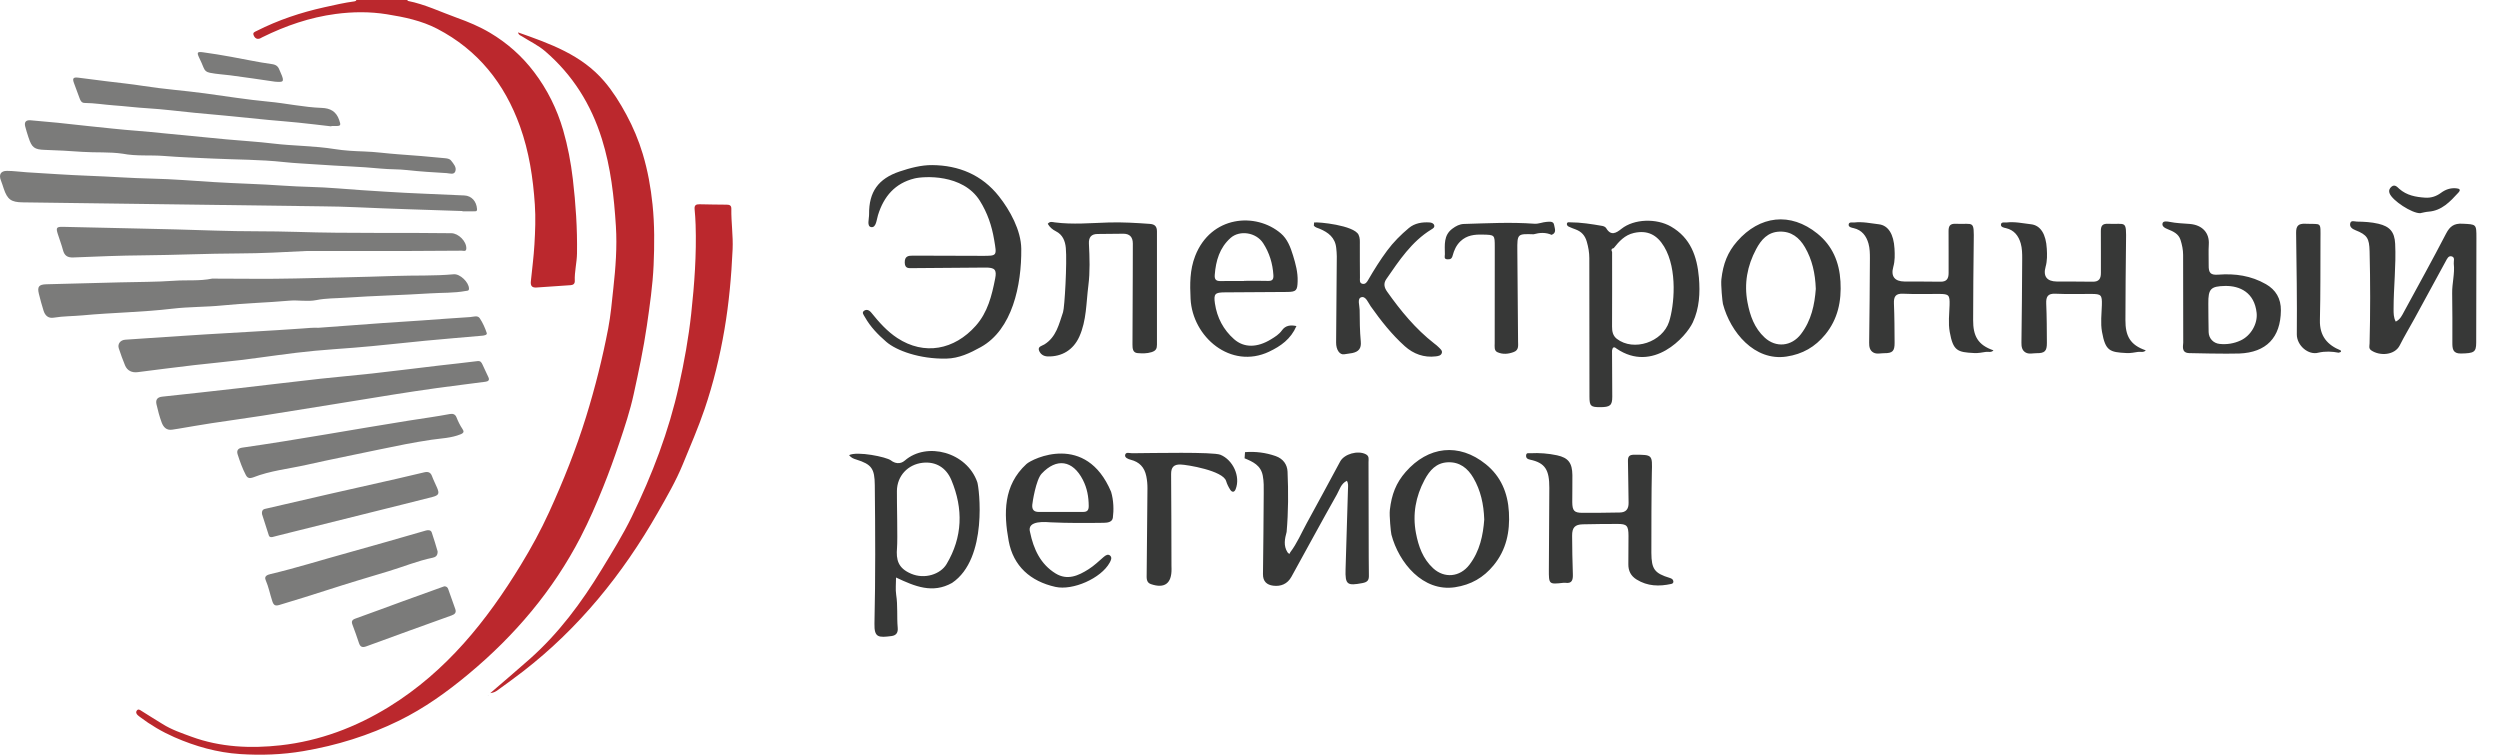
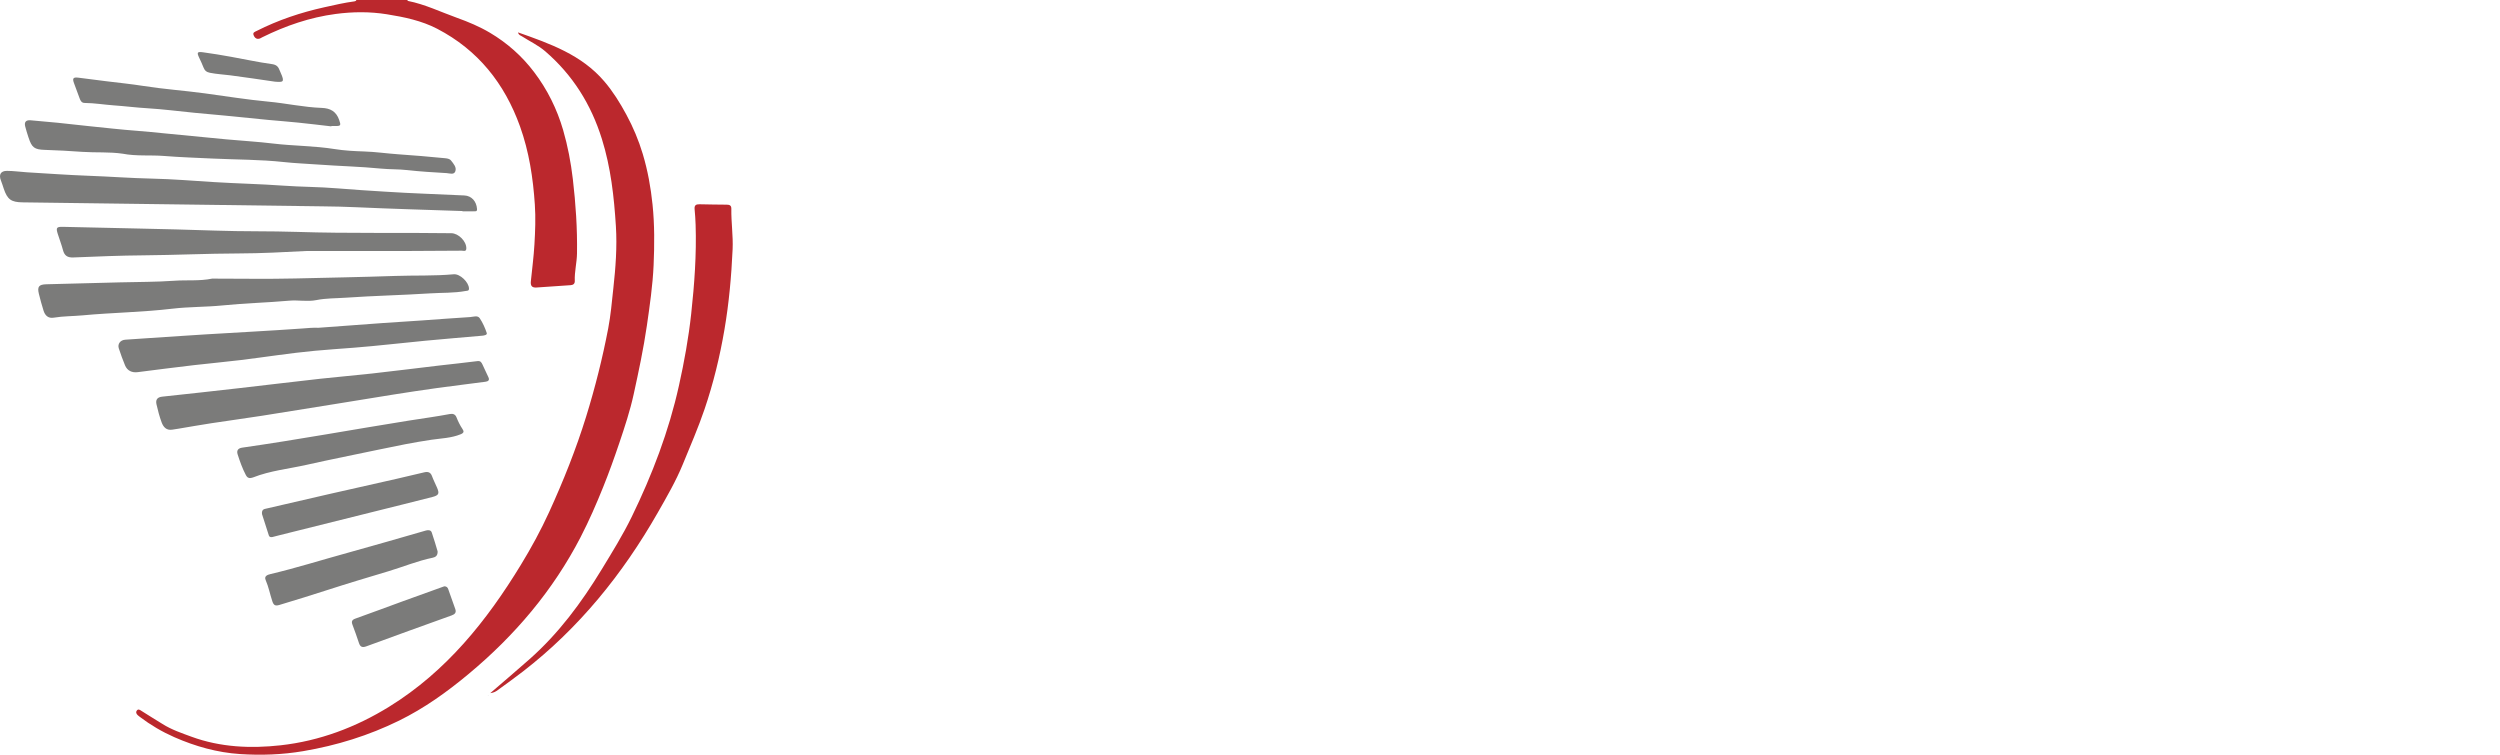
<svg xmlns="http://www.w3.org/2000/svg" width="106" height="32" viewBox="0 0 106 32" fill="none">
  <path d="M10.753 1.491C10.706 1.377 10.804 1.351 10.881 1.312C11.795 0.849 12.757 0.528 13.755 0.307C14.18 0.213 14.603 0.114 15.034 0.057C15.07 0.052 15.098 0.038 15.11 0H17.27C17.279 0.014 17.286 0.038 17.297 0.04C18.021 0.183 18.682 0.506 19.37 0.753C19.858 0.928 20.331 1.126 20.776 1.39C21.504 1.822 22.13 2.376 22.642 3.051C23.207 3.794 23.618 4.624 23.877 5.515C24.073 6.191 24.205 6.884 24.288 7.591C24.411 8.641 24.482 9.69 24.465 10.746C24.459 11.137 24.355 11.52 24.371 11.912C24.376 12.035 24.299 12.083 24.198 12.091C23.716 12.126 23.233 12.153 22.751 12.19C22.551 12.206 22.489 12.113 22.508 11.931C22.561 11.41 22.629 10.889 22.66 10.367C22.693 9.803 22.716 9.237 22.677 8.672C22.602 7.543 22.433 6.43 22.049 5.36C21.397 3.543 20.269 2.121 18.539 1.221C17.873 0.875 17.145 0.724 16.404 0.605C15.675 0.489 14.955 0.496 14.232 0.592C13.139 0.737 12.11 1.091 11.124 1.578C11.066 1.606 11.013 1.651 10.936 1.647C10.83 1.642 10.784 1.568 10.753 1.491L10.753 1.491ZM24.621 22.767C24.977 22.078 25.285 21.371 25.574 20.653C25.822 20.037 26.046 19.414 26.258 18.785C26.489 18.101 26.716 17.413 26.869 16.712C27.079 15.751 27.285 14.787 27.427 13.81C27.55 12.956 27.675 12.102 27.713 11.241C27.75 10.387 27.756 9.531 27.668 8.676C27.593 7.946 27.464 7.229 27.253 6.527C27.078 5.946 26.845 5.391 26.554 4.854C26.284 4.354 25.987 3.877 25.62 3.448C24.661 2.325 23.329 1.854 21.964 1.373C21.994 1.495 22.075 1.504 22.128 1.539C22.459 1.751 22.821 1.919 23.12 2.177C24.282 3.18 25.06 4.419 25.52 5.892C25.899 7.104 26.035 8.34 26.114 9.591C26.169 10.47 26.102 11.347 26.006 12.22C25.944 12.792 25.895 13.367 25.787 13.931C25.546 15.189 25.233 16.432 24.855 17.655C24.426 19.043 23.886 20.393 23.282 21.716C22.929 22.487 22.523 23.233 22.082 23.954C20.633 26.33 18.922 28.466 16.509 29.959C15.084 30.841 13.543 31.417 11.896 31.601C10.634 31.741 9.347 31.688 8.117 31.236C7.696 31.081 7.272 30.939 6.89 30.697C6.594 30.51 6.291 30.333 5.998 30.142C5.926 30.095 5.863 30.049 5.803 30.126C5.748 30.197 5.781 30.273 5.847 30.33C5.873 30.352 5.899 30.374 5.927 30.394C6.383 30.74 6.872 31.028 7.396 31.258C8.285 31.648 9.216 31.909 10.178 31.972C11.07 32.03 11.964 32 12.859 31.848C14.28 31.607 15.633 31.187 16.922 30.554C17.994 30.027 18.957 29.337 19.873 28.573C21.831 26.942 23.447 25.038 24.622 22.767L24.621 22.767ZM31.009 8.853C31.012 8.71 30.933 8.679 30.816 8.678C30.43 8.674 30.045 8.671 29.659 8.661C29.51 8.657 29.436 8.704 29.451 8.866C29.472 9.087 29.487 9.308 29.494 9.529C29.535 10.792 29.444 12.048 29.307 13.303C29.195 14.329 29.012 15.341 28.788 16.348C28.358 18.287 27.655 20.127 26.788 21.907C26.411 22.681 25.956 23.413 25.509 24.148C24.654 25.553 23.684 26.861 22.446 27.955C21.912 28.428 21.367 28.888 20.786 29.39C20.949 29.37 21.031 29.314 21.11 29.256C21.467 28.995 21.828 28.739 22.177 28.468C24.551 26.629 26.402 24.34 27.883 21.747C28.268 21.072 28.66 20.398 28.957 19.672C29.273 18.901 29.606 18.136 29.874 17.347C30.248 16.247 30.521 15.123 30.717 13.974C30.91 12.845 31.011 11.711 31.063 10.568C31.089 9.994 30.999 9.425 31.009 8.853Z" fill="#BB282D" />
-   <path d="M70.847 9.604C70.237 9.253 69.289 9.273 68.75 9.702C68.524 9.882 68.305 10.017 68.1 9.671C68.071 9.623 67.996 9.589 67.938 9.579C67.483 9.5 67.027 9.427 66.563 9.426C66.516 9.426 66.451 9.407 66.437 9.483C66.425 9.547 66.471 9.588 66.516 9.61C66.61 9.656 66.71 9.691 66.808 9.728C67.052 9.82 67.204 9.98 67.28 10.248C67.346 10.479 67.387 10.705 67.387 10.944C67.387 12.902 67.389 14.86 67.393 16.817C67.394 17.215 67.446 17.263 67.836 17.264C68.27 17.264 68.36 17.191 68.36 16.821C68.359 16.168 68.354 15.516 68.35 14.863C68.371 14.727 68.427 14.679 68.543 14.782C70.089 15.831 71.487 14.287 71.775 13.671C72.054 13.073 72.089 12.42 72.034 11.771C71.957 10.874 71.683 10.085 70.847 9.604H70.847ZM70.769 13.641C70.49 14.505 69.267 14.918 68.553 14.366C68.388 14.238 68.349 14.056 68.351 13.847C68.357 12.793 68.353 11.739 68.353 10.684C68.311 10.603 68.317 10.541 68.42 10.522C68.652 10.232 68.89 9.964 69.279 9.877C69.844 9.751 70.25 9.944 70.558 10.455C71.144 11.43 70.981 12.986 70.769 13.641L70.769 13.641ZM38.363 19.528C38.169 19.697 37.94 19.65 37.774 19.52C37.587 19.375 36.348 19.12 36 19.298C36.094 19.416 36.2 19.452 36.311 19.486C36.96 19.689 37.084 19.872 37.091 20.568C37.112 22.526 37.122 24.484 37.077 26.441C37.063 27.039 37.249 27.039 37.798 26.969C37.999 26.943 38.083 26.827 38.063 26.615C38.021 26.151 38.071 25.683 37.998 25.218C37.963 24.993 37.992 24.757 37.992 24.486C38.796 24.867 39.544 25.178 40.367 24.716C41.906 23.682 41.513 20.662 41.437 20.444C40.992 19.165 39.289 18.722 38.363 19.528ZM40.134 23.918C39.876 24.35 39.207 24.571 38.632 24.326C38.078 24.089 37.989 23.743 38.034 23.225C38.065 22.869 38.023 21.26 38.029 20.815C38.036 20.176 38.496 19.691 39.119 19.622C39.676 19.56 40.118 19.826 40.339 20.356C40.849 21.576 40.815 22.775 40.134 23.918ZM41.584 14.718C41.126 14.972 40.661 15.194 40.124 15.205C38.985 15.228 38.004 14.86 37.584 14.498C37.229 14.191 36.91 13.866 36.676 13.451C36.62 13.351 36.531 13.257 36.63 13.182C36.728 13.108 36.841 13.13 36.948 13.262C37.271 13.663 37.614 14.049 38.047 14.333C39.187 15.08 40.463 14.838 41.373 13.812C41.88 13.242 42.052 12.536 42.194 11.816C42.271 11.431 42.178 11.342 41.78 11.345C40.749 11.352 39.719 11.363 38.689 11.369C38.533 11.37 38.368 11.396 38.361 11.136C38.355 10.862 38.509 10.838 38.708 10.839C39.685 10.843 40.663 10.846 41.64 10.848C42.291 10.849 42.266 10.852 42.152 10.168C42.052 9.57 41.868 9.028 41.545 8.512C40.822 7.36 39.158 7.471 38.772 7.567C37.952 7.77 37.475 8.321 37.227 9.121C37.166 9.317 37.15 9.658 36.943 9.63C36.74 9.603 36.852 9.278 36.849 9.087C36.839 8.134 37.238 7.576 38.145 7.271C38.593 7.121 39.061 6.996 39.526 7C40.65 7.01 41.634 7.41 42.356 8.325C42.818 8.909 43.294 9.764 43.302 10.552C43.317 12.091 42.925 13.977 41.584 14.718H41.584ZM105 10.093C104.997 11.572 104.996 13.051 104.991 14.53C104.989 14.934 104.899 14.979 104.343 14.989C103.995 14.995 103.979 14.783 103.98 14.523C103.981 13.828 103.984 13.132 103.972 12.437C103.964 12.015 104.089 11.601 104.04 11.179C104.028 11.072 104.106 10.912 103.952 10.87C103.813 10.832 103.757 10.972 103.7 11.075C103.257 11.887 102.816 12.701 102.372 13.513C102.165 13.891 101.942 14.26 101.749 14.644C101.538 15.064 100.909 15.104 100.544 14.858C100.421 14.776 100.468 14.664 100.47 14.567C100.503 13.263 100.503 11.959 100.471 10.654C100.457 10.104 100.37 9.958 99.87 9.76C99.736 9.707 99.626 9.625 99.645 9.49C99.669 9.318 99.833 9.395 99.935 9.396C100.239 9.4 100.541 9.416 100.844 9.487C101.319 9.599 101.53 9.826 101.555 10.334C101.599 11.255 101.488 12.172 101.488 13.093C101.488 13.277 101.484 13.459 101.58 13.636C101.773 13.543 101.847 13.37 101.934 13.21C102.532 12.109 103.139 11.013 103.716 9.9C103.877 9.591 104.058 9.467 104.403 9.485C104.999 9.515 105.001 9.493 105 10.093H105ZM58.041 24.388C58.047 24.588 57.996 24.68 57.766 24.723C57.121 24.845 57.032 24.791 57.052 24.135C57.086 22.994 57.121 21.854 57.155 20.713C57.158 20.606 57.175 20.497 57.108 20.386C56.856 20.504 56.798 20.765 56.685 20.964C56.032 22.121 55.399 23.291 54.757 24.454C54.587 24.763 54.306 24.874 53.982 24.833C53.719 24.799 53.544 24.657 53.55 24.339C53.567 23.198 53.573 22.056 53.582 20.915C53.584 20.665 53.59 20.417 53.542 20.169C53.459 19.726 53.119 19.577 52.77 19.432C52.776 19.345 52.782 19.258 52.789 19.171C53.232 19.137 53.662 19.189 54.086 19.337C54.405 19.449 54.579 19.695 54.592 19.997C54.629 20.848 54.627 21.702 54.553 22.553C54.474 22.845 54.412 23.136 54.589 23.416C54.603 23.428 54.615 23.441 54.626 23.456C54.671 23.496 54.694 23.479 54.702 23.424C54.993 23.044 55.177 22.599 55.407 22.181C55.886 21.315 56.35 20.44 56.822 19.57C56.998 19.243 57.576 19.088 57.908 19.259C58.067 19.341 58.025 19.473 58.025 19.593C58.03 20.942 58.031 22.29 58.034 23.638C58.034 23.888 58.035 24.139 58.041 24.388L58.041 24.388ZM84.523 14.855C84.429 14.96 84.305 14.905 84.194 14.921C84.031 14.944 83.89 14.979 83.702 14.969C82.995 14.934 82.813 14.878 82.668 14.072C82.6 13.693 82.651 13.314 82.662 12.934C82.674 12.505 82.633 12.465 82.223 12.463C81.713 12.46 81.203 12.478 80.694 12.454C80.372 12.439 80.29 12.575 80.303 12.876C80.326 13.43 80.328 13.985 80.331 14.539C80.333 14.886 80.242 14.978 79.897 14.975C79.74 14.974 79.573 15.028 79.429 14.946C79.275 14.858 79.249 14.699 79.252 14.523C79.268 13.338 79.279 12.153 79.284 10.968C79.285 10.753 79.281 10.527 79.223 10.324C79.132 10.004 78.947 9.754 78.595 9.673C78.519 9.656 78.37 9.633 78.383 9.52C78.397 9.396 78.533 9.443 78.62 9.433C78.971 9.391 79.317 9.469 79.661 9.509C80.064 9.556 80.293 9.93 80.327 10.543C80.341 10.799 80.349 11.054 80.276 11.314C80.162 11.719 80.337 11.931 80.743 11.936C81.253 11.942 81.762 11.933 82.272 11.944C82.537 11.95 82.623 11.818 82.621 11.57C82.617 10.983 82.626 10.396 82.619 9.81C82.616 9.582 82.678 9.477 82.926 9.489C83.694 9.525 83.701 9.3 83.686 10.273C83.669 11.371 83.666 12.469 83.661 13.567C83.657 14.235 83.854 14.627 84.524 14.855L84.523 14.855ZM90.981 14.855C90.886 14.96 90.762 14.905 90.651 14.921C90.488 14.944 90.347 14.979 90.159 14.969C89.452 14.934 89.27 14.878 89.125 14.072C89.057 13.693 89.108 13.314 89.119 12.934C89.131 12.505 89.09 12.465 88.68 12.463C88.17 12.46 87.66 12.478 87.151 12.454C86.829 12.439 86.747 12.575 86.76 12.876C86.784 13.43 86.785 13.985 86.788 14.539C86.79 14.886 86.698 14.978 86.354 14.975C86.197 14.974 86.029 15.028 85.886 14.946C85.732 14.858 85.706 14.699 85.709 14.523C85.725 13.338 85.736 12.153 85.741 10.968C85.742 10.753 85.738 10.527 85.68 10.324C85.589 10.004 85.404 9.754 85.052 9.673C84.976 9.656 84.827 9.633 84.84 9.52C84.854 9.396 84.99 9.443 85.077 9.433C85.428 9.391 85.774 9.469 86.118 9.509C86.521 9.556 86.75 9.93 86.784 10.543C86.799 10.799 86.806 11.054 86.733 11.314C86.619 11.719 86.794 11.931 87.2 11.936C87.71 11.942 88.219 11.933 88.729 11.944C88.994 11.95 89.08 11.818 89.078 11.57C89.074 10.983 89.083 10.396 89.076 9.81C89.073 9.582 89.135 9.477 89.383 9.489C90.151 9.525 90.158 9.3 90.143 10.273C90.127 11.371 90.123 12.469 90.118 13.567C90.114 14.235 90.311 14.627 90.981 14.855L90.981 14.855ZM47.623 9.91C47.261 9.915 46.901 9.921 46.54 9.921C46.267 9.92 46.157 10.067 46.17 10.329C46.2 10.924 46.222 11.522 46.146 12.112C46.053 12.838 46.072 13.588 45.763 14.274C45.509 14.837 45.026 15.127 44.429 15.113C44.24 15.109 44.114 15.014 44.056 14.866C43.989 14.692 44.182 14.665 44.278 14.606C44.786 14.294 44.899 13.748 45.073 13.236C45.14 13.04 45.247 11.13 45.191 10.513C45.164 10.22 45.059 9.951 44.771 9.807C44.627 9.735 44.508 9.635 44.425 9.49C44.514 9.372 44.629 9.417 44.722 9.429C45.485 9.528 46.247 9.456 47.01 9.433C47.593 9.416 48.174 9.451 48.755 9.493C48.961 9.508 49.056 9.598 49.055 9.816C49.052 11.415 49.053 13.013 49.055 14.612C49.055 14.781 49.013 14.873 48.823 14.932C48.621 14.995 48.427 14.986 48.233 14.972C48.023 14.956 48.017 14.765 48.017 14.6C48.02 13.622 48.025 12.643 48.029 11.664C48.031 11.219 48.034 10.773 48.032 10.327C48.032 10.051 47.898 9.907 47.622 9.91L47.623 9.91ZM70.951 24.648C70.959 24.712 70.918 24.747 70.861 24.759C70.35 24.87 69.855 24.86 69.391 24.571C69.15 24.422 69.039 24.208 69.042 23.923C69.047 23.52 69.049 23.118 69.048 22.716C69.046 22.286 68.979 22.213 68.575 22.215C68.086 22.216 67.598 22.219 67.109 22.231C66.776 22.239 66.656 22.369 66.658 22.713C66.662 23.257 66.669 23.8 66.689 24.343C66.698 24.59 66.654 24.756 66.363 24.71C66.342 24.707 66.32 24.708 66.299 24.71C65.671 24.781 65.669 24.781 65.672 24.142C65.677 22.989 65.688 21.836 65.691 20.684C65.693 19.931 65.523 19.626 64.871 19.489C64.758 19.465 64.693 19.415 64.708 19.296C64.723 19.184 64.822 19.22 64.887 19.217C65.268 19.196 65.648 19.226 66.019 19.305C66.499 19.409 66.663 19.632 66.669 20.144C66.675 20.525 66.661 20.905 66.664 21.286C66.667 21.653 66.743 21.741 67.085 21.744C67.616 21.748 68.147 21.738 68.678 21.73C68.94 21.727 69.057 21.586 69.052 21.317C69.04 20.73 69.04 20.143 69.025 19.556C69.02 19.349 69.083 19.279 69.298 19.28C70.07 19.283 70.061 19.273 70.038 20.048C70.023 20.559 70.014 22.82 70.018 23.44C70.022 24.132 70.152 24.307 70.8 24.505C70.876 24.529 70.939 24.561 70.951 24.647V24.648ZM77.056 9.903C75.912 8.979 74.609 9.143 73.658 10.229C73.249 10.695 73.061 11.183 72.986 11.843C72.96 12.08 73.03 12.8 73.053 12.889C73.368 14.081 74.39 15.323 75.748 15.118C76.428 15.016 76.959 14.71 77.39 14.185C77.925 13.532 78.084 12.77 78.036 11.936C77.989 11.111 77.693 10.417 77.056 9.903ZM76.359 14.168C75.958 14.69 75.3 14.754 74.822 14.313C74.388 13.913 74.2 13.385 74.094 12.821C73.943 12.025 74.082 11.271 74.461 10.563C74.675 10.161 74.953 9.842 75.444 9.821C75.948 9.799 76.291 10.072 76.531 10.485C76.835 11.008 76.967 11.59 76.99 12.249C76.941 12.909 76.804 13.588 76.359 14.168L76.359 14.168ZM62.999 19.683C61.854 18.759 60.551 18.924 59.601 20.009C59.192 20.476 59.004 20.963 58.929 21.624C58.902 21.86 58.972 22.58 58.996 22.669C59.31 23.861 60.333 25.103 61.691 24.899C62.37 24.796 62.902 24.491 63.332 23.965C63.867 23.312 64.026 22.55 63.978 21.716C63.931 20.892 63.636 20.198 62.999 19.683ZM62.301 23.948C61.901 24.47 61.243 24.534 60.765 24.094C60.33 23.693 60.143 23.165 60.036 22.602C59.886 21.805 60.025 21.051 60.403 20.343C60.618 19.942 60.896 19.623 61.386 19.601C61.89 19.579 62.234 19.853 62.473 20.265C62.777 20.789 62.91 21.37 62.932 22.029C62.883 22.689 62.746 23.369 62.301 23.948L62.301 23.948ZM58.123 12.995C58.013 12.838 57.907 12.541 57.715 12.604C57.538 12.661 57.647 12.954 57.649 13.141C57.652 13.586 57.655 14.034 57.697 14.476C57.727 14.78 57.602 14.912 57.34 14.969C57.23 14.993 57.117 14.998 57.005 15.02C56.8 15.062 56.648 14.826 56.651 14.521C56.661 13.304 56.672 12.087 56.68 10.87C56.681 10.751 56.667 10.632 56.656 10.514C56.611 10.07 56.316 9.852 55.951 9.699C55.865 9.663 55.77 9.648 55.707 9.569C55.711 9.524 55.714 9.479 55.718 9.434C55.886 9.402 57.407 9.55 57.603 9.954C57.669 10.091 57.657 10.228 57.657 10.367C57.66 10.835 57.654 11.302 57.662 11.769C57.663 11.866 57.627 12.007 57.775 12.035C57.901 12.059 57.962 11.953 58.017 11.859C58.262 11.436 58.52 11.024 58.811 10.631C59.081 10.266 59.396 9.953 59.736 9.668C59.982 9.462 60.3 9.41 60.618 9.432C60.689 9.437 60.79 9.466 60.812 9.557C60.833 9.646 60.754 9.69 60.69 9.729C59.853 10.241 59.324 11.047 58.778 11.837C58.647 12.027 58.697 12.2 58.813 12.364C59.39 13.18 60.02 13.946 60.808 14.561C60.876 14.613 60.945 14.665 61.004 14.727C61.068 14.795 61.167 14.865 61.133 14.969C61.098 15.079 60.984 15.097 60.879 15.11C60.377 15.172 59.93 15.007 59.565 14.68C59.015 14.186 58.554 13.604 58.124 12.995L58.123 12.995ZM43.52 19.676C42.536 20.579 42.555 21.769 42.767 22.932C42.962 24.003 43.691 24.648 44.749 24.884C45.485 25.048 46.684 24.524 47.051 23.856C47.105 23.758 47.159 23.644 47.073 23.562C46.985 23.479 46.885 23.538 46.795 23.616C46.589 23.796 46.388 23.987 46.159 24.133C45.724 24.41 45.256 24.622 44.756 24.314C44.117 23.921 43.823 23.282 43.675 22.566C43.514 22.031 44.407 22.14 44.554 22.147C45.305 22.182 46.055 22.177 46.807 22.167C46.982 22.165 47.161 22.127 47.185 21.953C47.229 21.629 47.219 21.214 47.11 20.851C46.047 18.333 43.776 19.441 43.52 19.676ZM45.92 21.706C45.295 21.703 44.67 21.704 44.044 21.706C43.843 21.707 43.752 21.613 43.768 21.406C43.775 21.309 43.922 20.345 44.165 20.084C44.798 19.406 45.484 19.509 45.913 20.345C46.095 20.7 46.159 21.064 46.162 21.455C46.163 21.639 46.093 21.707 45.92 21.706ZM53.811 14.91C54.303 14.678 54.73 14.377 54.969 13.825C54.711 13.768 54.501 13.802 54.356 14.005C54.232 14.179 54.063 14.281 53.892 14.386C53.313 14.743 52.75 14.757 52.324 14.381C51.875 13.985 51.602 13.47 51.513 12.868C51.453 12.457 51.517 12.398 51.931 12.396C52.812 12.39 53.693 12.388 54.574 12.379C54.967 12.375 55.008 12.313 55.02 11.927C55.032 11.545 54.934 11.189 54.825 10.832C54.718 10.481 54.584 10.131 54.308 9.896C53.242 8.988 51.342 9.143 50.675 10.854C50.444 11.447 50.45 12.053 50.48 12.667C50.56 14.29 52.186 15.678 53.811 14.911V14.91ZM51.505 11.656C51.552 11.052 51.711 10.505 52.176 10.089C52.555 9.751 53.253 9.843 53.558 10.311C53.821 10.715 53.962 11.173 53.992 11.665C54.003 11.849 53.946 11.917 53.762 11.911C53.423 11.899 53.084 11.908 52.744 11.908C52.744 11.91 52.744 11.912 52.744 11.915C52.416 11.915 52.087 11.91 51.758 11.917C51.575 11.921 51.489 11.866 51.505 11.656ZM96.072 12.047C95.447 11.689 94.77 11.591 94.062 11.645C93.725 11.671 93.643 11.575 93.648 11.242C93.651 10.948 93.635 10.653 93.653 10.361C93.685 9.881 93.385 9.538 92.844 9.495C92.561 9.472 92.274 9.465 91.996 9.408C91.869 9.382 91.723 9.37 91.694 9.461C91.65 9.6 91.801 9.674 91.916 9.72C92.146 9.813 92.372 9.911 92.455 10.175C92.519 10.379 92.564 10.589 92.564 10.807C92.563 12.048 92.565 13.288 92.569 14.528C92.569 14.652 92.472 14.961 92.82 14.972C92.925 14.975 94.408 15.01 94.949 14.989C96.09 14.943 96.697 14.316 96.71 13.164C96.715 12.656 96.493 12.287 96.072 12.046L96.072 12.047ZM95.001 14.436C94.718 14.567 94.42 14.614 94.111 14.582C93.849 14.555 93.653 14.351 93.646 14.081C93.636 13.678 93.637 13.275 93.633 12.873C93.627 12.248 93.732 12.137 94.346 12.124C94.966 12.114 95.589 12.397 95.681 13.267C95.73 13.728 95.438 14.234 95.001 14.436ZM52.393 20.738C52.337 20.883 52.238 20.882 52.161 20.763C52.088 20.651 52.026 20.524 51.987 20.395C51.856 19.956 50.337 19.703 50.05 19.695C49.77 19.688 49.652 19.812 49.655 20.107C49.667 21.402 49.666 22.696 49.67 23.991C49.67 24.034 49.673 24.078 49.673 24.121C49.682 24.739 49.379 24.967 48.794 24.765C48.594 24.696 48.617 24.497 48.619 24.326C48.63 23.118 48.643 21.911 48.652 20.704C48.653 20.532 48.638 20.364 48.603 20.191C48.525 19.805 48.303 19.587 47.951 19.496C47.825 19.464 47.686 19.404 47.705 19.294C47.73 19.149 47.898 19.218 48.003 19.217C48.894 19.211 51.437 19.155 51.746 19.282C52.276 19.5 52.603 20.196 52.393 20.738H52.393ZM64.335 10.629C64.343 11.913 64.358 13.196 64.366 14.48C64.367 14.648 64.405 14.839 64.19 14.923C63.956 15.014 63.713 15.035 63.488 14.932C63.343 14.865 63.375 14.69 63.375 14.549C63.376 13.189 63.377 11.83 63.378 10.47C63.378 9.953 63.377 9.958 62.86 9.947C62.517 9.939 62.197 9.971 61.924 10.229C61.744 10.4 61.653 10.613 61.593 10.835C61.554 10.983 61.488 10.997 61.372 10.995C61.207 10.991 61.263 10.864 61.263 10.782C61.26 10.388 61.201 9.976 61.582 9.695C61.731 9.584 61.887 9.501 62.071 9.496C63.065 9.467 64.059 9.414 65.054 9.486C65.239 9.5 65.403 9.417 65.58 9.407C65.705 9.4 65.871 9.37 65.895 9.54C65.916 9.678 66.016 9.873 65.788 9.958C65.537 9.846 65.282 9.861 65.025 9.933C64.334 9.911 64.33 9.911 64.335 10.629L64.335 10.629ZM99.261 14.919C99.228 14.931 99.195 14.943 99.161 14.955C98.876 14.9 98.591 14.888 98.305 14.952C97.878 15.075 97.38 14.65 97.385 14.172C97.399 12.739 97.374 11.305 97.355 9.871C97.351 9.576 97.453 9.474 97.747 9.487C98.448 9.519 98.39 9.367 98.388 10.15C98.383 11.29 98.392 12.431 98.364 13.571C98.347 14.248 98.679 14.629 99.25 14.859C99.246 14.88 99.25 14.9 99.261 14.919L99.261 14.919ZM101.32 8.2C101.273 8.08 101.314 7.985 101.403 7.913C101.543 7.8 101.649 7.936 101.727 8.005C102.047 8.287 102.428 8.354 102.825 8.381C103.072 8.397 103.294 8.328 103.496 8.178C103.684 8.038 103.892 7.963 104.134 7.983C104.282 7.995 104.352 8.04 104.236 8.167C103.886 8.548 103.534 8.931 102.974 8.974C102.851 8.983 102.73 9.017 102.616 9.039C102.265 9.047 101.44 8.508 101.32 8.201L101.32 8.2Z" fill="#373837" />
  <path d="M7.303 13.089C6.04 13.239 4.767 13.253 3.502 13.371C3.095 13.409 2.685 13.402 2.281 13.469C2.046 13.509 1.91 13.378 1.845 13.168C1.772 12.932 1.705 12.693 1.647 12.452C1.575 12.155 1.649 12.062 1.964 12.053C3.008 12.024 4.053 11.999 5.097 11.972C5.859 11.952 6.623 11.958 7.382 11.904C7.922 11.865 8.459 11.924 8.996 11.813C10.169 11.813 11.342 11.835 12.514 11.807C13.927 11.773 15.339 11.749 16.75 11.7C17.58 11.671 18.411 11.705 19.239 11.629C19.508 11.605 19.879 11.968 19.885 12.233C19.887 12.339 19.814 12.325 19.747 12.337C19.248 12.43 18.74 12.407 18.238 12.439C17.043 12.516 15.844 12.539 14.65 12.623C14.237 12.652 13.822 12.641 13.407 12.725C13.039 12.799 12.646 12.715 12.259 12.749C11.323 12.833 10.38 12.854 9.445 12.949C8.732 13.021 8.014 13.005 7.303 13.089L7.303 13.089ZM13.68 8.749C14.151 8.755 14.621 8.764 15.092 8.786C16.597 8.855 18.103 8.896 19.608 8.948L19.608 8.961C19.771 8.961 19.934 8.964 20.096 8.959C20.156 8.957 20.234 8.98 20.226 8.86C20.204 8.539 19.997 8.302 19.689 8.287C18.573 8.233 17.455 8.2 16.34 8.127C15.66 8.083 14.98 8.044 14.301 7.986C13.538 7.921 12.769 7.927 12.003 7.871C11.025 7.8 10.043 7.782 9.064 7.72C8.191 7.666 7.317 7.592 6.443 7.573C5.547 7.554 4.655 7.485 3.761 7.453C2.886 7.421 2.012 7.357 1.138 7.305C0.857 7.288 0.576 7.245 0.295 7.245C0.028 7.244 -0.06 7.407 0.04 7.655C0.084 7.766 0.119 7.881 0.157 7.995C0.314 8.462 0.473 8.573 0.963 8.58C3.327 8.61 5.691 8.643 8.055 8.674C9.93 8.699 11.805 8.721 13.68 8.749ZM10.211 15.266C11.255 15.138 12.294 14.972 13.341 14.874C13.897 14.822 14.458 14.786 15.016 14.742C16.023 14.663 17.027 14.542 18.033 14.447C18.837 14.37 19.642 14.305 20.446 14.234C20.53 14.226 20.666 14.203 20.638 14.119C20.566 13.902 20.469 13.686 20.343 13.496C20.25 13.356 20.07 13.436 19.932 13.444C19.251 13.484 18.57 13.54 17.889 13.587C17.336 13.625 16.783 13.657 16.23 13.697C15.32 13.762 14.41 13.831 13.499 13.898C13.27 13.887 13.043 13.912 12.817 13.928C11.451 14.026 10.083 14.094 8.715 14.178C7.581 14.248 6.447 14.326 5.313 14.403C5.102 14.418 4.976 14.583 5.037 14.771C5.117 15.014 5.204 15.255 5.302 15.492C5.397 15.72 5.598 15.811 5.841 15.779C6.639 15.676 7.437 15.575 8.235 15.481C8.893 15.404 9.554 15.347 10.211 15.266ZM19.138 9.888C16.962 9.856 14.787 9.904 12.611 9.833C11.447 9.794 10.281 9.82 9.117 9.777C8.012 9.736 6.908 9.715 5.803 9.688C4.758 9.662 3.713 9.638 2.668 9.618C2.395 9.612 2.367 9.656 2.45 9.92C2.522 10.148 2.609 10.373 2.67 10.604C2.732 10.842 2.863 10.927 3.113 10.916C4.106 10.875 5.099 10.834 6.093 10.826C7.436 10.815 8.778 10.75 10.122 10.746C11.079 10.743 12.038 10.692 12.997 10.642C14.479 10.642 15.961 10.643 17.444 10.641C18.155 10.64 18.866 10.637 19.577 10.629C19.648 10.628 19.766 10.684 19.772 10.538C19.783 10.236 19.442 9.892 19.138 9.888ZM20.704 15.984C20.616 15.808 20.541 15.626 20.454 15.449C20.413 15.367 20.374 15.294 20.244 15.311C19.706 15.382 19.165 15.434 18.625 15.498C17.674 15.61 16.723 15.731 15.771 15.837C15.045 15.919 14.316 15.977 13.589 16.058C12.441 16.186 11.294 16.326 10.147 16.457C9.058 16.581 7.968 16.703 6.878 16.818C6.658 16.841 6.592 16.96 6.636 17.148C6.695 17.406 6.762 17.664 6.854 17.912C6.925 18.102 7.053 18.257 7.301 18.218C7.385 18.205 7.469 18.192 7.553 18.179C8.02 18.101 8.486 18.018 8.955 17.946C9.674 17.836 10.396 17.739 11.115 17.627C12.16 17.463 13.204 17.293 14.248 17.124C15.059 16.994 15.868 16.858 16.679 16.73C17.298 16.632 17.916 16.538 18.536 16.452C19.216 16.358 19.898 16.278 20.578 16.187C20.69 16.172 20.777 16.129 20.704 15.984ZM1.209 5.829C1.349 6.259 1.455 6.342 1.909 6.355C2.438 6.37 2.968 6.402 3.494 6.439C4.063 6.478 4.635 6.434 5.201 6.517C5.782 6.63 6.373 6.566 6.959 6.613C7.644 6.668 8.335 6.69 9.023 6.723C10.026 6.771 11.031 6.761 12.033 6.871C12.522 6.925 13.017 6.941 13.509 6.978C14.392 7.043 15.279 7.062 16.159 7.149C16.526 7.185 16.892 7.17 17.257 7.211C17.815 7.274 18.377 7.307 18.938 7.34C19.062 7.348 19.245 7.422 19.304 7.269C19.371 7.095 19.231 6.945 19.127 6.81C19.06 6.723 18.94 6.715 18.847 6.706C18.195 6.642 17.543 6.586 16.89 6.542C16.405 6.509 15.924 6.437 15.436 6.422C15.022 6.408 14.601 6.387 14.193 6.321C13.323 6.181 12.442 6.19 11.57 6.085C10.92 6.006 10.265 5.971 9.613 5.91C8.741 5.829 7.869 5.745 6.998 5.657C6.6 5.617 6.202 5.576 5.803 5.546C5.127 5.495 4.453 5.418 3.778 5.349C3.33 5.303 2.884 5.25 2.436 5.204C2.056 5.166 1.675 5.133 1.295 5.1C1.101 5.084 1.02 5.174 1.069 5.363C1.109 5.52 1.158 5.675 1.208 5.829H1.209ZM19.352 17.688C19.304 17.567 19.204 17.531 19.079 17.554C18.503 17.663 17.922 17.74 17.344 17.832C14.985 18.208 12.635 18.642 10.271 18.98C10.094 19.005 10.024 19.102 10.075 19.263C10.171 19.564 10.277 19.863 10.425 20.144C10.468 20.226 10.526 20.283 10.63 20.267C10.663 20.259 10.697 20.256 10.729 20.243C11.459 19.955 12.24 19.88 12.998 19.709C14.029 19.477 15.066 19.274 16.1 19.055C16.827 18.902 17.554 18.755 18.29 18.646C18.704 18.585 19.131 18.577 19.532 18.413C19.681 18.352 19.674 18.286 19.608 18.188C19.502 18.031 19.422 17.863 19.352 17.688ZM3.377 4.173C3.414 4.274 3.463 4.364 3.588 4.365C4.004 4.368 4.416 4.439 4.83 4.468C5.304 4.501 5.775 4.562 6.251 4.59C6.919 4.63 7.585 4.718 8.253 4.783C8.675 4.824 9.099 4.859 9.522 4.9C10.138 4.96 10.754 5.024 11.37 5.084C11.792 5.124 12.215 5.154 12.636 5.198C13.108 5.246 13.579 5.304 14.05 5.358C14.051 5.353 14.051 5.348 14.052 5.343C14.103 5.343 14.155 5.342 14.206 5.343C14.458 5.347 14.46 5.315 14.381 5.086C14.255 4.721 14 4.587 13.641 4.575C12.878 4.548 12.131 4.379 11.371 4.309C10.472 4.225 9.577 4.079 8.681 3.958C7.815 3.841 6.942 3.78 6.078 3.644C5.566 3.563 5.05 3.512 4.536 3.448C4.133 3.397 3.73 3.346 3.327 3.294C3.105 3.266 3.061 3.318 3.137 3.524C3.216 3.741 3.297 3.957 3.377 4.173H3.377ZM18.348 23.647C18.451 23.625 18.564 23.573 18.555 23.378C18.482 23.14 18.404 22.853 18.305 22.574C18.27 22.476 18.166 22.464 18.062 22.493C16.945 22.813 15.83 23.14 14.709 23.448C13.628 23.745 12.559 24.083 11.467 24.341C11.335 24.372 11.191 24.429 11.264 24.595C11.391 24.887 11.448 25.199 11.548 25.498C11.605 25.668 11.676 25.701 11.849 25.649C12.536 25.442 13.222 25.231 13.905 25.009C14.748 24.736 15.598 24.482 16.447 24.228C17.082 24.038 17.696 23.782 18.348 23.647V23.647ZM11.566 22.766C11.672 22.742 11.777 22.711 11.882 22.685C13.623 22.25 15.364 21.816 17.106 21.382C17.514 21.28 17.923 21.179 18.331 21.073C18.604 21.002 18.639 20.931 18.532 20.679C18.462 20.513 18.377 20.354 18.316 20.185C18.255 20.017 18.139 19.992 17.991 20.026C17.594 20.118 17.2 20.215 16.803 20.305C15.853 20.521 14.902 20.732 13.952 20.949C13.067 21.151 12.184 21.357 11.3 21.562C11.201 21.585 11.088 21.593 11.109 21.798C11.194 22.063 11.294 22.38 11.397 22.697C11.425 22.783 11.496 22.782 11.566 22.767L11.566 22.766ZM19.005 24.98C18.98 24.91 18.938 24.861 18.84 24.859C18.807 24.871 18.759 24.887 18.711 24.905C18.172 25.099 17.633 25.292 17.095 25.488C16.421 25.734 15.748 25.986 15.072 26.227C14.921 26.28 14.891 26.352 14.947 26.495C15.045 26.75 15.135 27.009 15.221 27.268C15.277 27.438 15.371 27.464 15.535 27.404C16.739 26.962 17.945 26.526 19.151 26.093C19.289 26.044 19.355 25.97 19.305 25.826C19.207 25.543 19.105 25.262 19.005 24.98V24.98ZM8.629 2.862C8.68 2.993 8.755 3.058 8.904 3.087C9.187 3.143 9.472 3.157 9.756 3.193C10.391 3.274 11.024 3.372 11.658 3.463C11.999 3.488 12.088 3.496 11.899 3.081C11.881 3.042 11.863 3.003 11.848 2.963C11.79 2.809 11.704 2.741 11.516 2.716C10.941 2.638 10.373 2.51 9.801 2.409C9.402 2.338 9.002 2.269 8.601 2.216C8.362 2.184 8.341 2.225 8.442 2.441C8.507 2.58 8.574 2.719 8.629 2.862L8.629 2.862ZM20.702 29.487C20.703 29.479 20.705 29.471 20.706 29.463C20.699 29.48 20.691 29.496 20.684 29.512C20.69 29.504 20.696 29.495 20.702 29.487H20.702Z" fill="#7B7B7A" />
</svg>